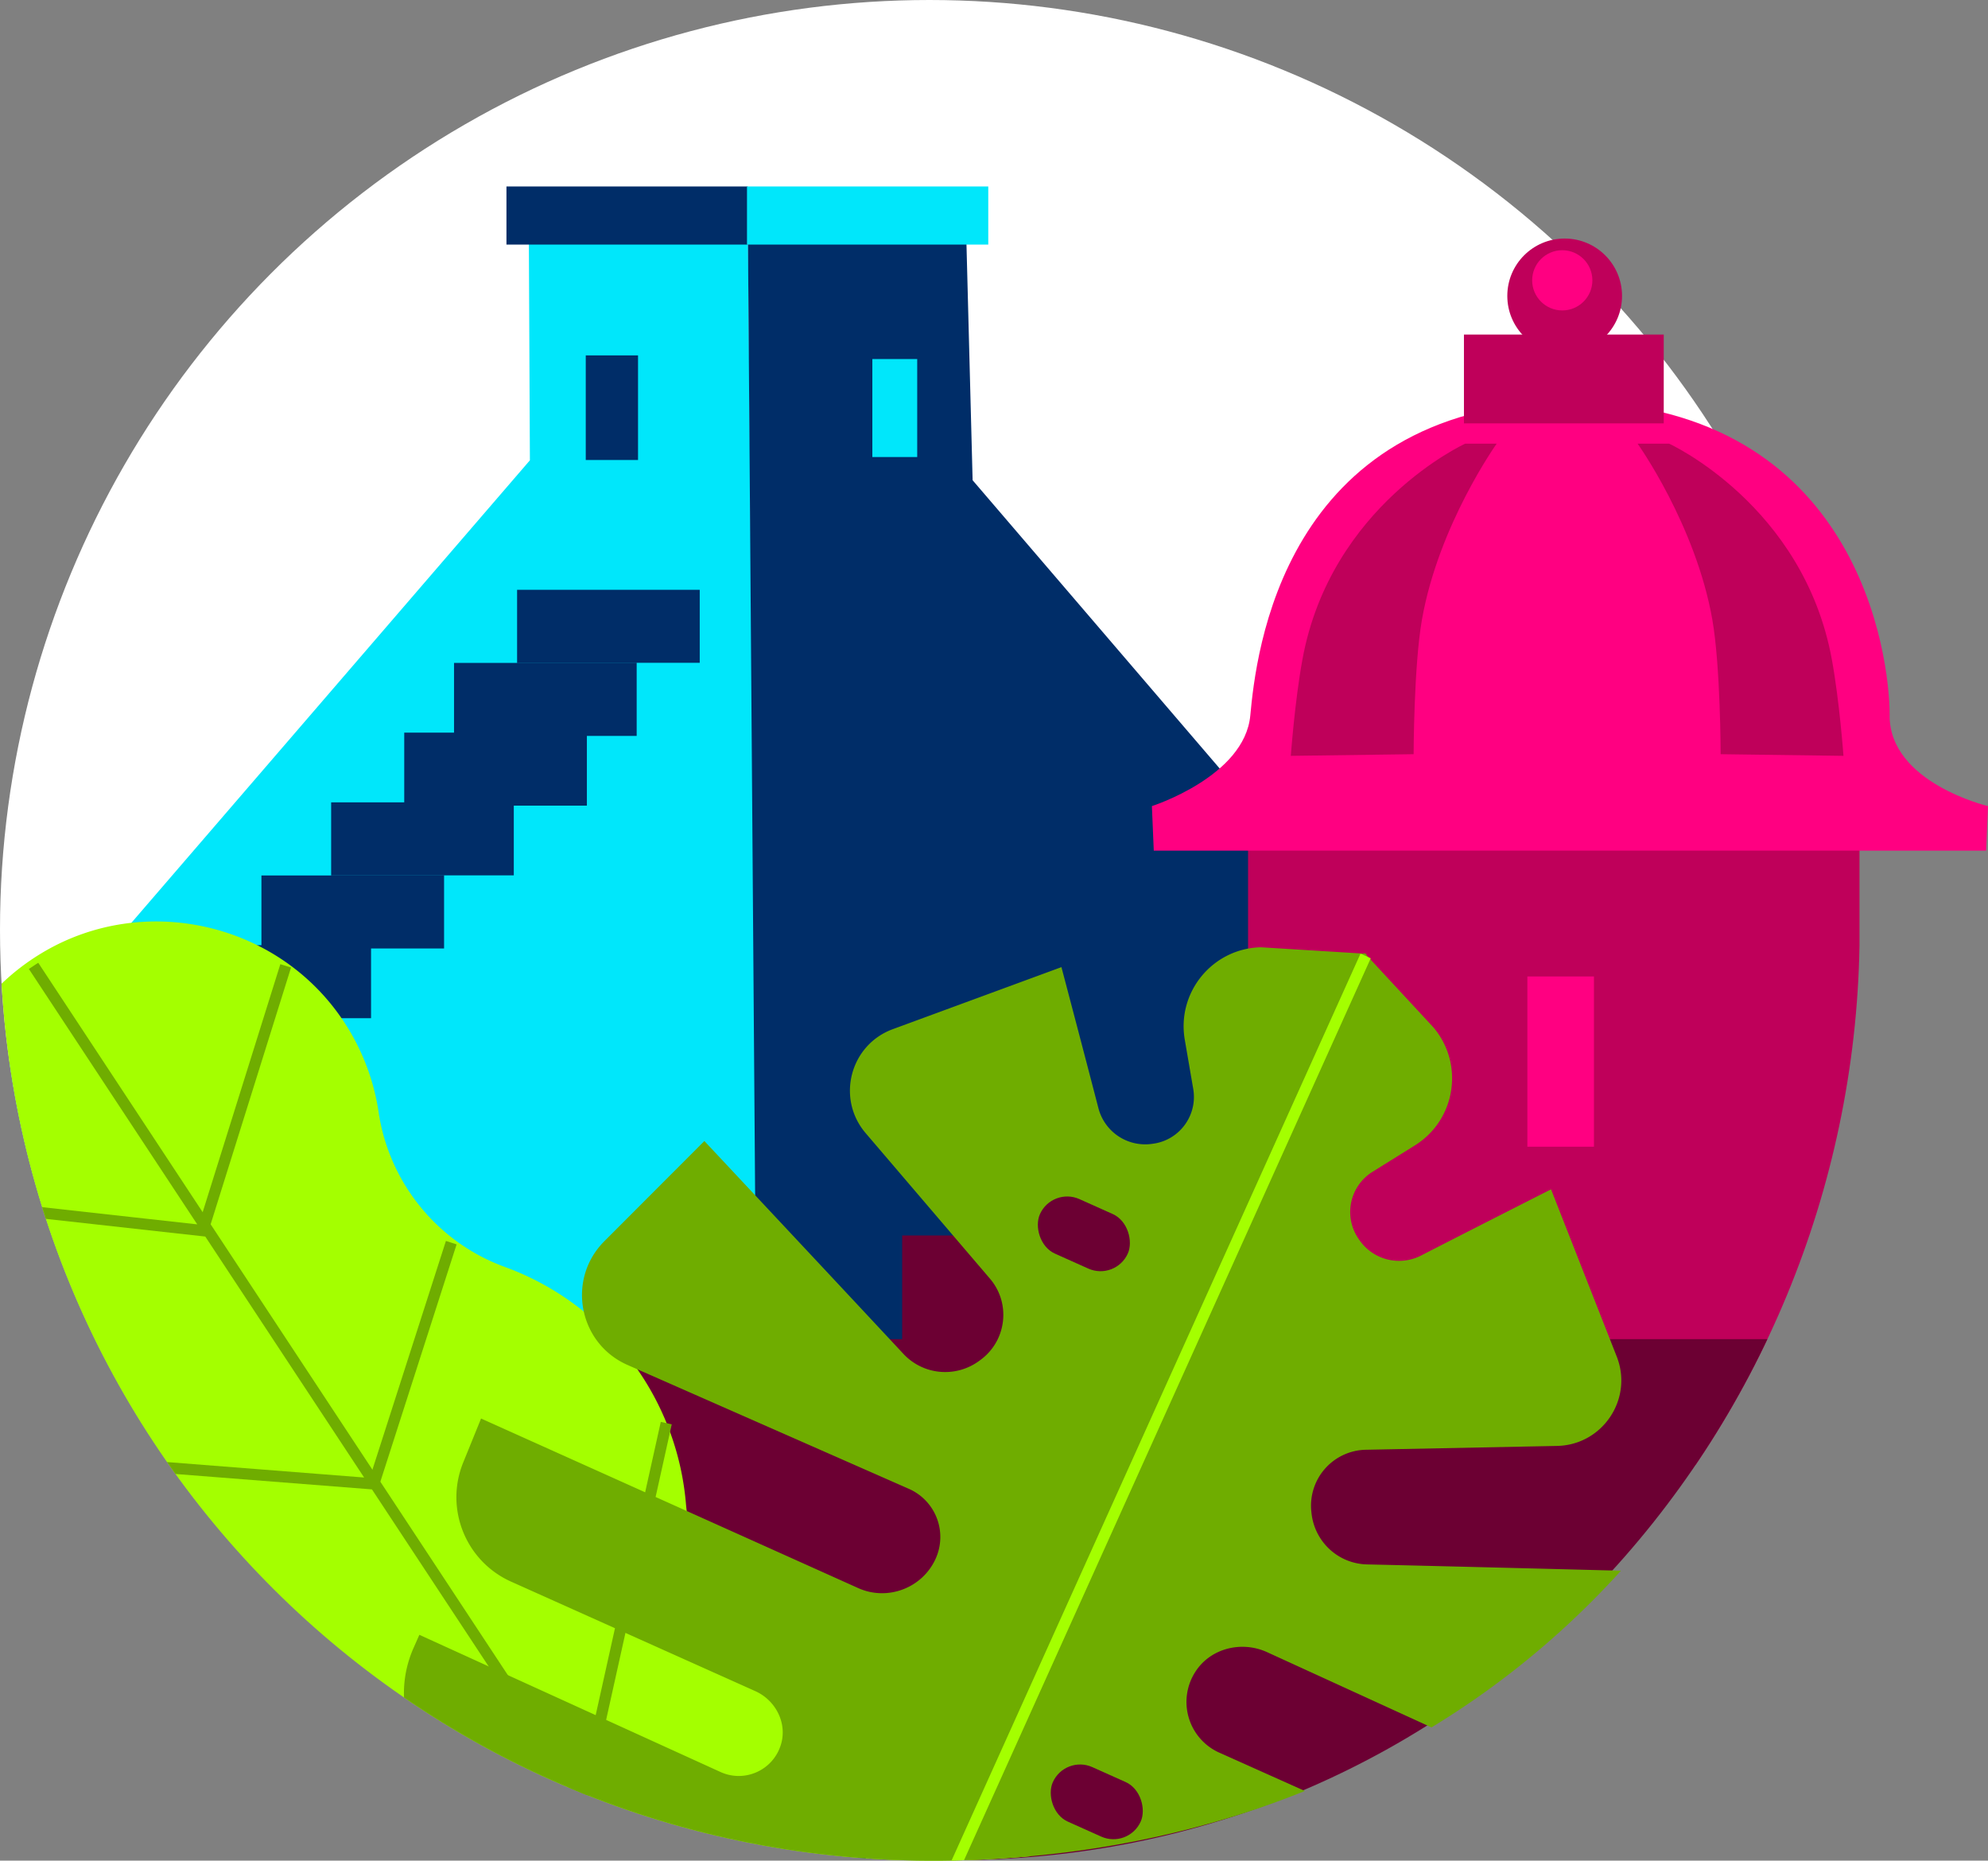
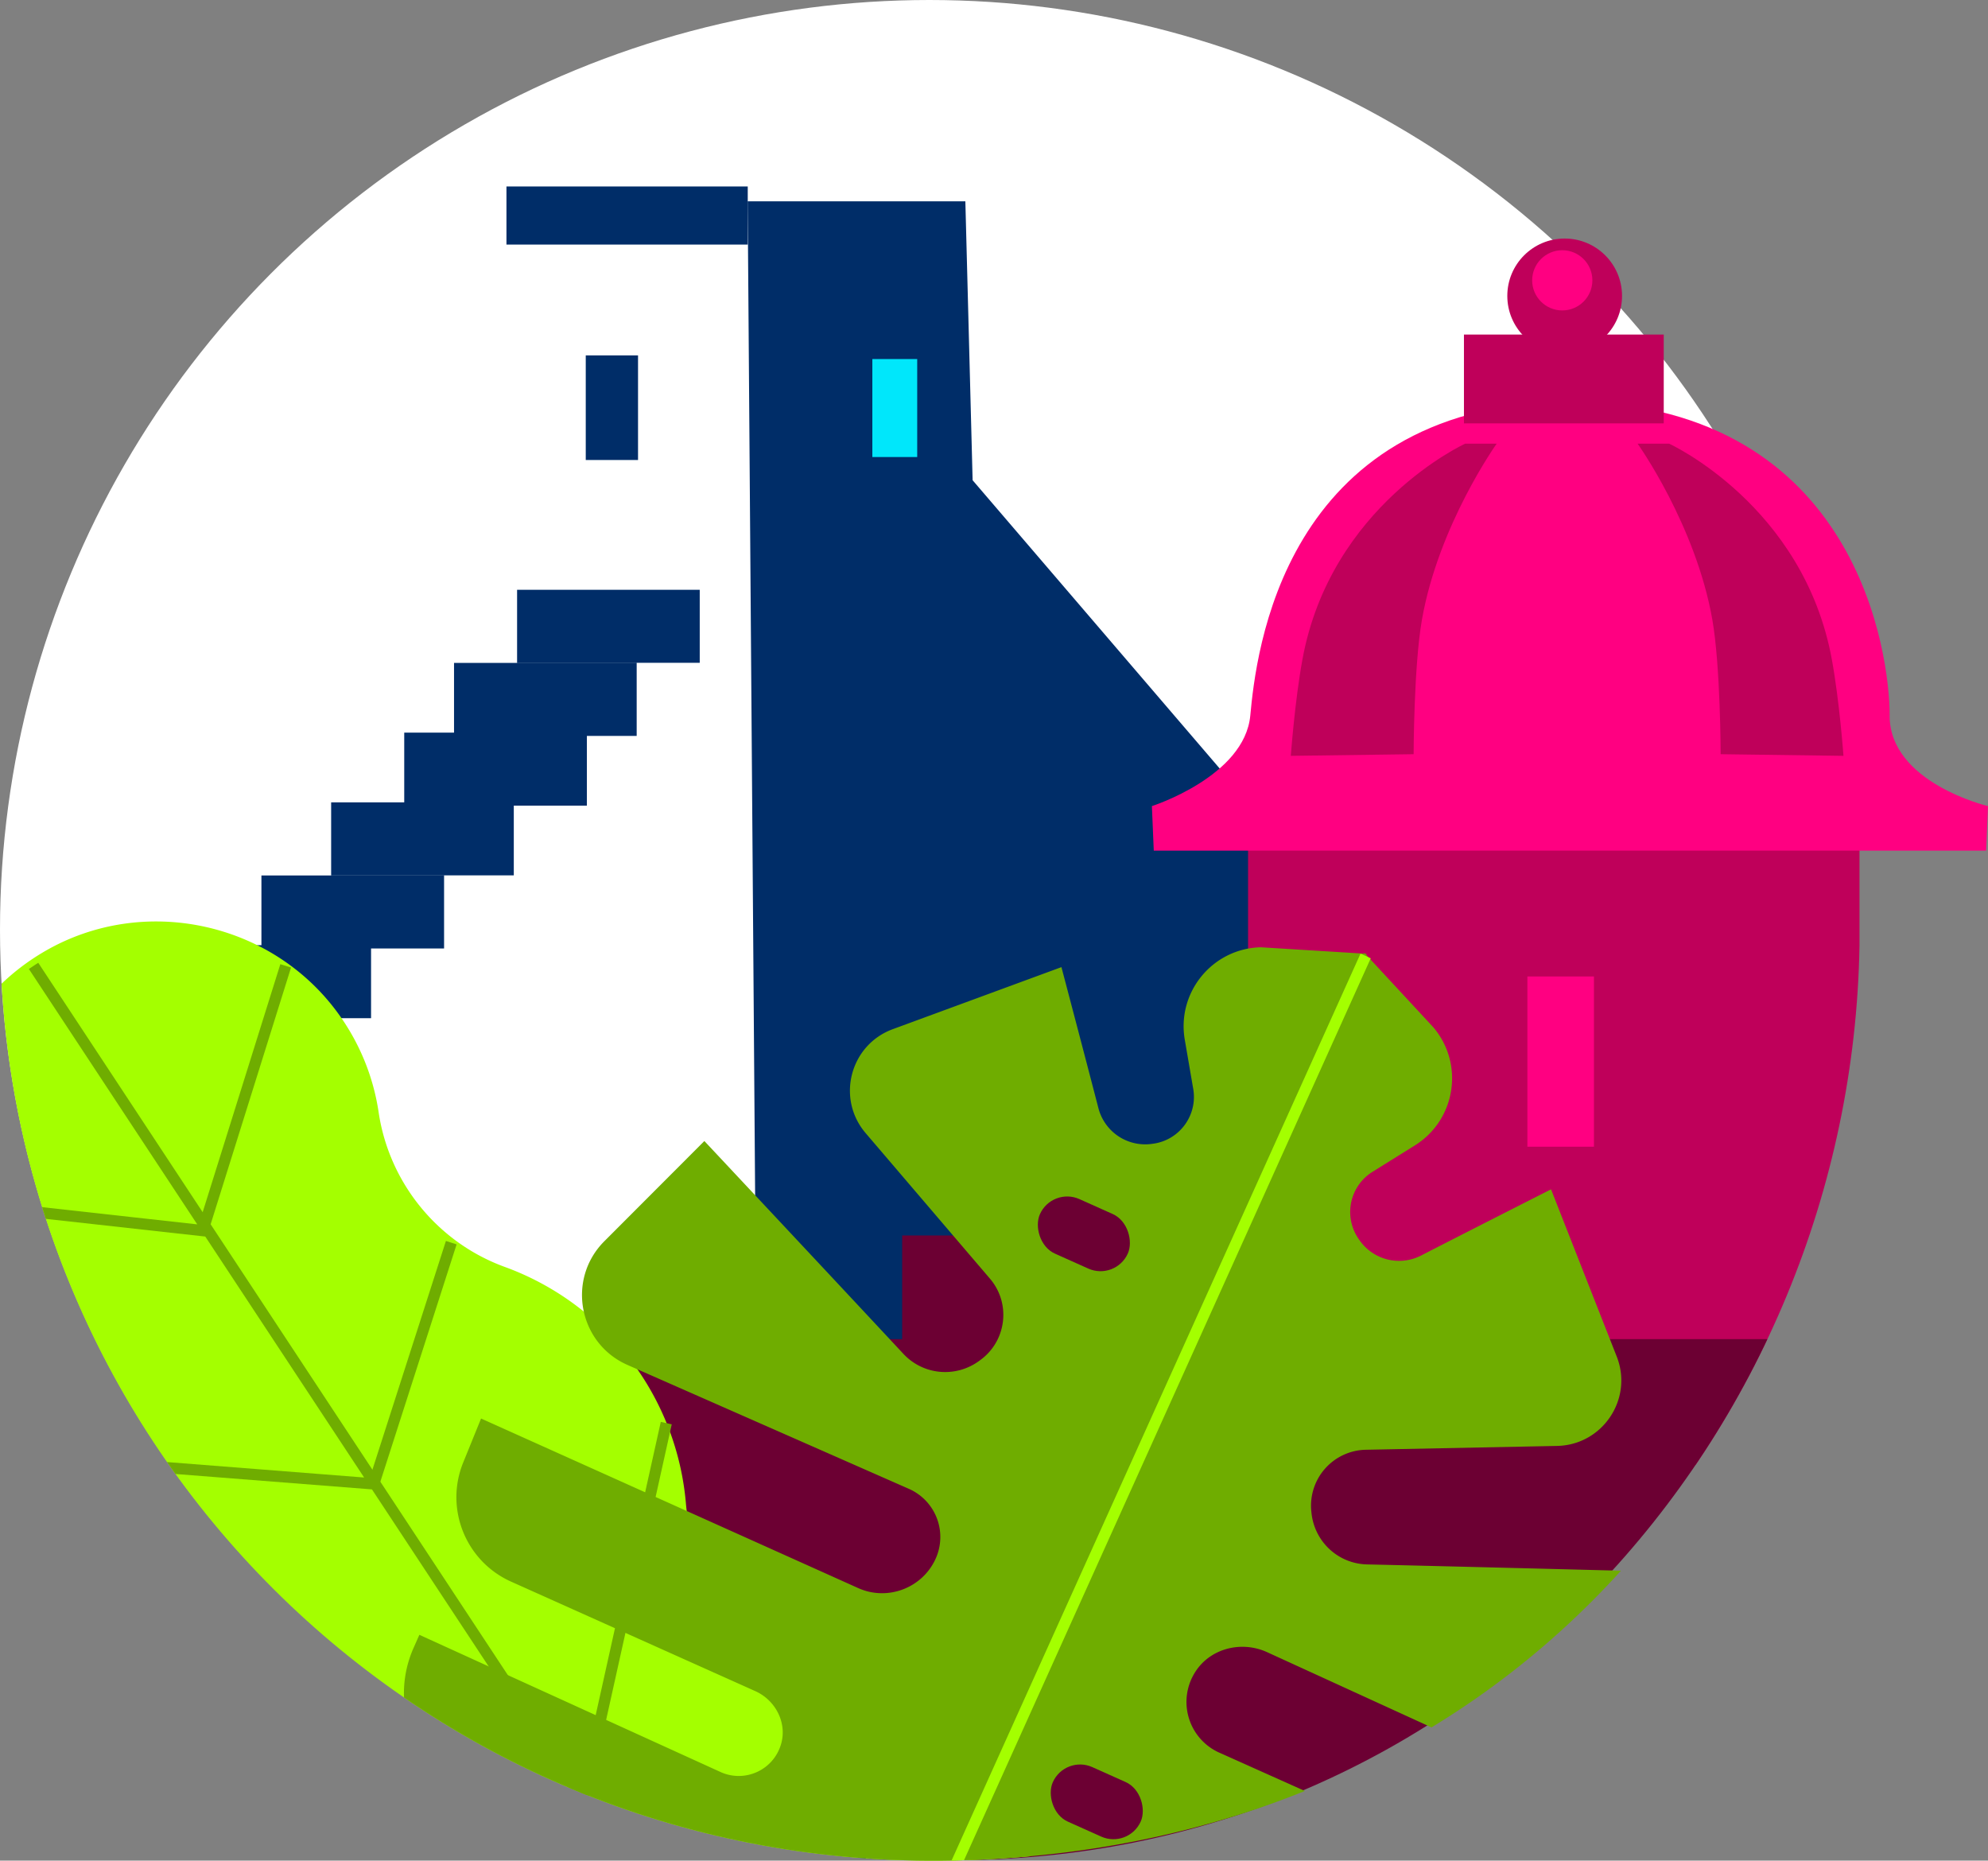
<svg xmlns="http://www.w3.org/2000/svg" id="Layer_1" viewBox="0 0 265.47 248.43">
  <rect x="0" y="0" width="265.47" height="248.43" fill="#808080" stroke="none" />
  <defs>
    <clipPath id="clippath">
      <circle cx="124.11" cy="124.11" r="124.11" class="cls-1" />
    </clipPath>
    <clipPath id="clippath-1">
      <path d="M126.24 248.35h-2.07C56.75 248.35 2.1 193.7 2.1 126.28V4.93h246.21v121.35c-1.12 65.2-52.08 122.81-122.07 122.07Z" class="cls-1" />
    </clipPath>
    <clipPath id="clippath-2">
      <path d="M248.21 124.11c-.51 68.55-48.29 123.66-122.5 124.32C55.59 249.05 0 192.65 0 124.11S55.56 0 124.11 0s124.61 55.57 124.11 124.11Z" class="cls-1" />
    </clipPath>
    <style>.cls-1,.cls-3,.cls-4{fill:none}.cls-3{stroke-width:1.5px}.cls-3,.cls-4{stroke-miterlimit:10}.cls-3{stroke:#6fad00}.cls-6{fill:#00e7fb}.cls-7{fill:#002d68}.cls-9{fill:#ff0081}.cls-10{fill:#6c0033}.cls-12{fill:#bf005a}.cls-4{stroke:#004876}</style>
  </defs>
  <circle cx="124.11" cy="124.11" r="124.11" style="fill:#fff" />
  <g style="clip-path:url(#clippath)">
-     <path d="m99.84 26.88 2.02 224.8-151.64-.67 1.33-51.21L70.76 61.46l-.16-33.92s28.27-.67 29.24-.67Z" class="cls-6" />
    <path d="m246.18 199.8.67 52.87-145.32-.99-1.69-224.8h29.07l.97 37.24 116.3 135.68zM78.22 47.45h6.98v13.97h-6.98zM69.05 78.75h24.39v9.75H69.05zM60.63 88.51h24.39v9.75H60.63z" class="cls-7" />
    <path d="M53.98 97.82h24.39v9.75H53.98z" class="cls-7" />
    <path d="M44.22 107.13h24.39v9.75H44.22zM34.91 116.89H59.3v9.75H34.91z" class="cls-7" />
    <path d="M25.16 126.2h24.39v9.75H25.16z" class="cls-7" />
    <path d="M116.49 47.94h5.99v13.08h-5.99z" class="cls-6" />
    <path d="M67.63 24.9h32.22v7.76H67.63z" class="cls-7" />
-     <path d="M99.75 24.9h32.22v7.76H99.75z" class="cls-6" />
  </g>
  <g style="clip-path:url(#clippath-1)">
    <path d="M166.66 113.34h86.95v82.26h-86.95z" class="cls-12" />
    <path d="M203.96 130.38h8.89v22.73h-8.89z" class="cls-9" />
    <path d="M57.73 178.8h195.64v75.87H57.73z" class="cls-10" />
    <path d="M120.47 164.96h26.68v20.75h-26.68z" class="cls-10" />
  </g>
  <g style="clip-path:url(#clippath-2)">
    <path d="M109.85 224.07c-10.35-3.14-17.32-12.6-18.26-23.38a36.853 36.853 0 0 0-6.01-17.18 36.864 36.864 0 0 0-18.17-14.35c-8.96-3.26-15.45-11.22-16.85-20.66-.69-4.63-2.48-9.18-5.45-13.25-8.91-12.2-25.92-15.83-39.02-8.3-15.12 8.69-19.56 28.17-10.09 42.49 2.41 3.65 5.48 6.59 8.95 8.78 8.18 5.17 13.29 14.1 12.77 23.76a36.92 36.92 0 0 0 6.09 22.39c3.52 5.33 8.19 9.45 13.46 12.25 9.75 5.18 15.35 15.56 14.31 26.55-1.02 10.8 1.8 22.04 8.92 31.52C74 312.68 99.11 318 118.73 307.01c23.26-13.02 30.18-42.76 15.74-64.59a45.12 45.12 0 0 0-24.63-18.36Z" style="fill:#a4ff00" />
    <path d="m4.48 128.96 116.23 176.29M-8.64 160.35l36.14 4.01M15.99 195.47l33.92 2.66" class="cls-3" />
    <path d="m26.34 231.31 51.8 9.6" class="cls-4" />
    <path d="m38.15 128.96-11.2 35.76M60.26 165.92l-10.37 32.27M88.97 190.01l-11.38 51.26" class="cls-3" />
    <path d="m119.41 231.38-13.57 52.6" class="cls-4" />
    <path d="M162.83 234.02a7.423 7.423 0 0 1-3.24-10.75c2-3.19 6.19-4.24 9.62-2.67l36.72 16.8c6.51 2.98 13.99-1.52 14.41-8.67l1.11-18.88s-26.17-.68-38.9-.97c-3.88-.09-7.07-3.07-7.43-6.97l-.02-.19a7.47 7.47 0 0 1 7.29-8.15l25.53-.51c6.09-.12 10.2-6.28 7.97-11.94l-8.77-22.32s-10.72 5.43-17.36 8.84c-2.93 1.5-6.52.56-8.34-2.23l-.09-.13a6.315 6.315 0 0 1 1.95-8.82l5.65-3.52c5.47-3.41 6.64-10.88 2.46-15.79l-8.95-9.66.06-.13h-.19l-.12-.14-.05.11-13.77-.85c-6.44.15-11.25 5.98-10.16 12.34l1.13 6.57c.6 3.49-1.79 6.8-5.3 7.31l-.15.02a6.453 6.453 0 0 1-7.21-4.75c-1.87-7.22-4.94-18.84-4.94-18.84l-22.51 8.28c-5.72 2.1-7.59 9.26-3.63 13.89l16.59 19.42c2.82 3.29 2.24 8.28-1.25 10.85l-.15.11c-3.15 2.33-7.5 1.93-10.15-.91-8.68-9.32-26.58-28.42-26.58-28.42L80.7 165.73c-5.06 5.07-3.45 13.64 3.1 16.52l37.57 16.54a7.025 7.025 0 0 1 3.58 9.31c-1.76 3.93-6.42 5.71-10.35 3.94L64.24 189.4l-2.38 5.86c-2.51 6.16.32 13.2 6.39 15.92l32.61 14.62c2.72 1.22 4.28 4.26 3.43 7.11-1.04 3.47-4.86 5.15-8.07 3.69L56 218.28l-.77 1.74c-3.32 7.48-.02 16.24 7.4 19.67l23.71 10.95c2.31 1.07 3.6 3.71 2.75 6.12a4.866 4.866 0 0 1-6.66 2.81L45.7 242.4l-1 2.29c-2.7 6.2.05 13.42 6.19 16.24 8.9 4.1 21.5 9.85 31.87 14.56 10.26 4.67 22.37.31 27.31-9.82l2.83-6.08c2-4.29 7.04-6.23 11.4-4.38 4.47 1.9 6.55 7.07 4.64 11.54l-2.76 6.47c-4.29 10.42.51 22.37 10.82 26.93 10.42 4.61 23.09 10.2 32.06 14.13 6.19 2.71 13.41-.04 16.25-6.17l1.05-2.26-37.05-15.95c-2.34-1.01-3.69-3.63-2.9-6.05a4.867 4.867 0 0 1 6.58-2.97l24.14 10.52c7.5 3.27 16.24-.09 19.61-7.54l.78-1.73-40.17-17.76c-3.1-1.37-4.51-5.03-3.12-8.13a5.602 5.602 0 0 1 7.42-2.82l33.03 14.83c6.07 2.72 13.2.16 16.14-5.81l2.79-5.67-50.77-22.75Z" style="fill:#6fad00" />
    <rect width="12.86" height="7.98" x="138.3" y="160.76" class="cls-10" rx="3.99" ry="3.99" transform="rotate(24.14 144.75 164.76)" />
    <rect width="12.86" height="7.98" x="140.02" y="236.6" class="cls-10" rx="3.99" ry="3.99" transform="rotate(24.14 146.47 240.608)" />
    <path d="m182.36 127.64-57.7 127.94" style="stroke-miterlimit:10;stroke-width:1.5px;stroke:#a4ff00;fill:none" />
  </g>
  <circle cx="208.94" cy="39.51" r="7.66" class="cls-12" />
  <circle cx="208.62" cy="37.43" r="4.02" class="cls-9" />
  <path d="M252.34 95.53c0-8.08-4.21-41.03-41.93-41.95v-.02c-.26 0-.5 0-.76.01-.25 0-.5-.01-.76-.01v.02c-37.73.91-41.18 33.9-41.93 41.95-.76 8.15-13.14 12.1-13.14 12.1l.25 5.95h111.15l.25-5.95s-13.14-3.1-13.14-12.1Z" class="cls-9" />
  <path d="m172.36 100.92 16.41-.22s.02-11.74 1.11-17.96c2.22-12.64 9.98-23.5 9.98-23.5h-4.21s-17.96 8.2-21.73 28.82c-1.02 5.56-1.55 12.86-1.55 12.86ZM246.18 100.92l-16.41-.22s-.02-11.74-1.11-17.96c-2.22-12.64-9.98-23.5-9.98-23.5h4.21s17.96 8.2 21.73 28.82c1.02 5.56 1.55 12.86 1.55 12.86ZM195.49 44.67h26.68v11.86h-26.68z" class="cls-12" />
</svg>